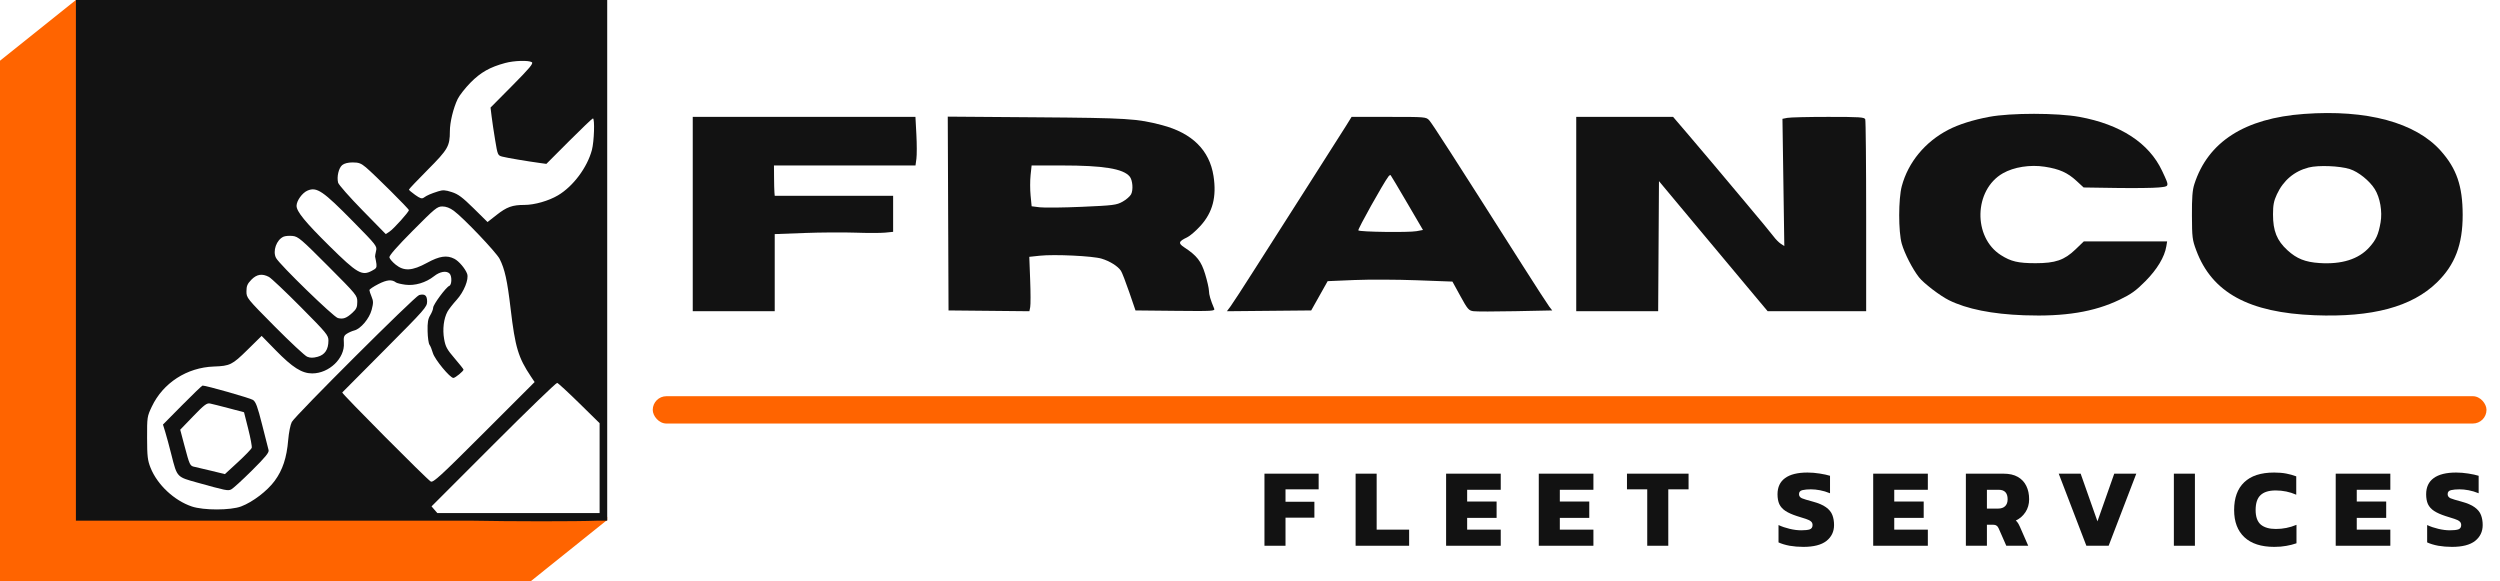
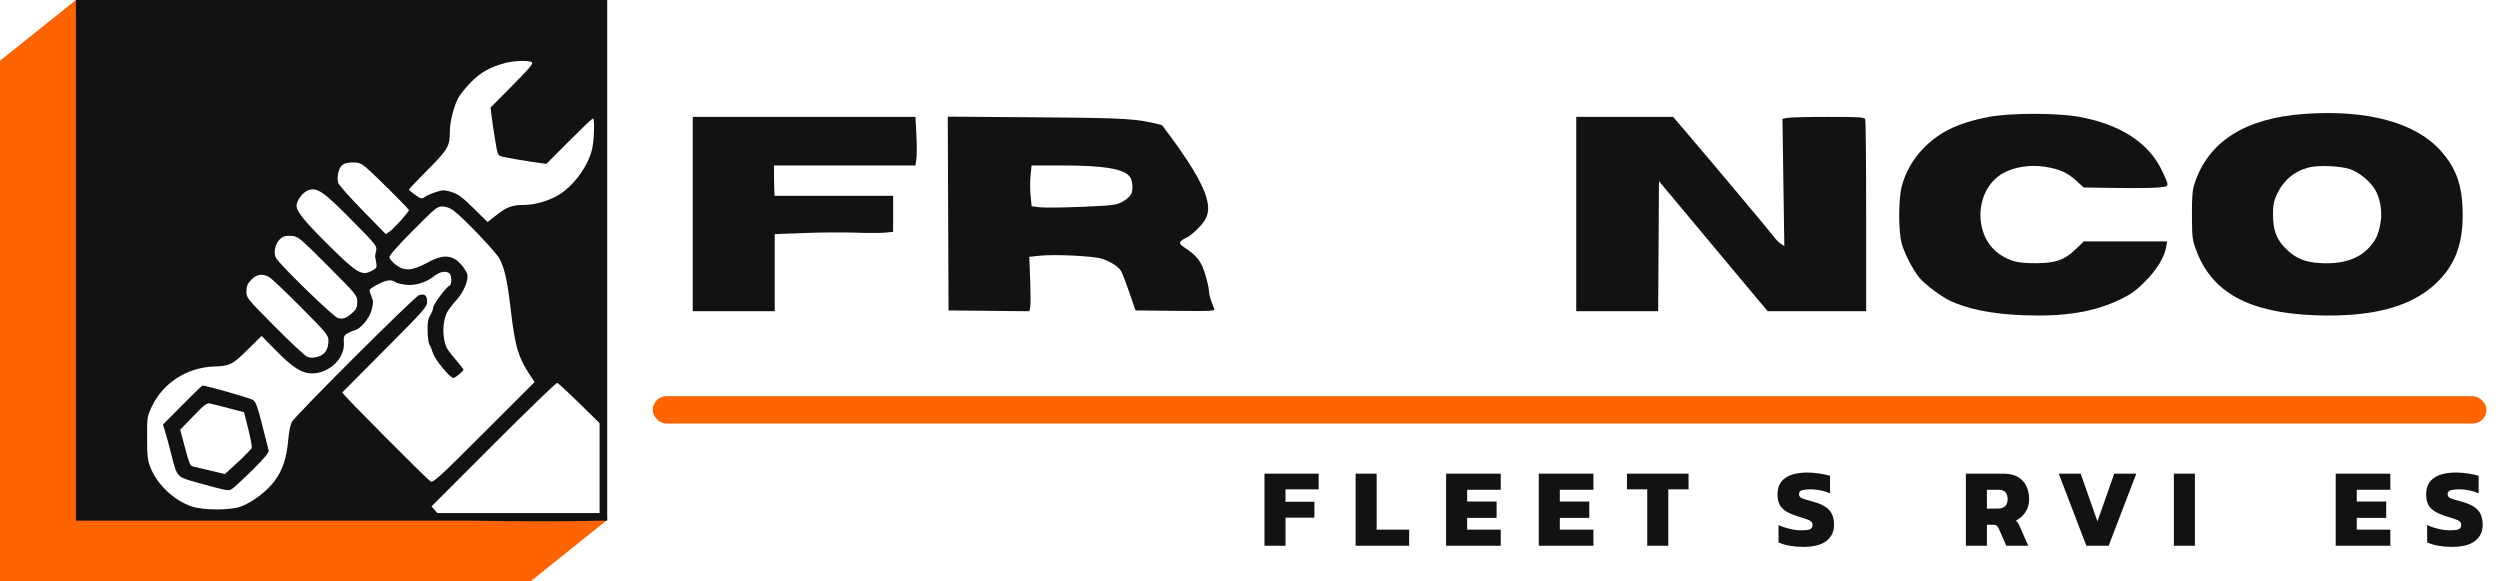
<svg xmlns="http://www.w3.org/2000/svg" width="172" height="40" viewBox="0 0 172 40" fill="none">
  <path d="M0 4.178L5.222 0H5.483V35.561H41.776V35.77L36.501 40H0V4.178Z" fill="#FF6400" />
  <rect x="44.909" y="27.259" width="126.162" height="1.88" rx="0.94" fill="#FF6400" />
  <path d="M86.995 37.548V32.588H90.723V33.666H88.443V34.521H90.43V35.615H88.443V37.548H86.995Z" fill="#121212" />
  <path d="M93.266 37.548V32.588H94.714V36.439H96.948V37.548H93.266Z" fill="#121212" />
  <path d="M99.492 37.548V32.588H103.251V33.697H100.94V34.505H102.966V35.63H100.94V36.439H103.251V37.548H99.492Z" fill="#121212" />
  <path d="M105.868 37.548V32.588H109.627V33.697H107.316V34.505H109.342V35.63H107.316V36.439H109.627V37.548H105.868Z" fill="#121212" />
  <path d="M113.33 37.548V33.666H111.936V32.588H116.173V33.666H114.778V37.548H113.33Z" fill="#121212" />
  <path d="M124.072 37.625C123.738 37.625 123.423 37.599 123.125 37.548C122.827 37.491 122.573 37.414 122.362 37.317V36.123C122.593 36.231 122.85 36.318 123.133 36.385C123.415 36.452 123.679 36.485 123.926 36.485C124.183 36.485 124.375 36.464 124.504 36.423C124.637 36.377 124.704 36.277 124.704 36.123C124.704 36.015 124.665 35.93 124.588 35.869C124.516 35.807 124.401 35.751 124.242 35.699C124.088 35.648 123.885 35.584 123.633 35.507C123.299 35.399 123.035 35.281 122.84 35.153C122.645 35.024 122.504 34.867 122.416 34.683C122.334 34.498 122.293 34.272 122.293 34.005C122.293 33.517 122.465 33.147 122.809 32.896C123.158 32.639 123.674 32.511 124.357 32.511C124.629 32.511 124.909 32.534 125.197 32.58C125.489 32.626 125.726 32.678 125.905 32.734V33.936C125.664 33.838 125.433 33.769 125.212 33.728C124.991 33.687 124.783 33.666 124.588 33.666C124.362 33.666 124.17 33.684 124.011 33.72C123.851 33.756 123.772 33.848 123.772 33.997C123.772 34.126 123.839 34.221 123.972 34.282C124.111 34.339 124.355 34.413 124.704 34.505C125.109 34.613 125.418 34.744 125.628 34.898C125.844 35.052 125.99 35.232 126.067 35.438C126.144 35.638 126.183 35.866 126.183 36.123C126.183 36.575 126.008 36.939 125.659 37.217C125.31 37.489 124.781 37.625 124.072 37.625Z" fill="#121212" />
-   <path d="M128.876 37.548V32.588H132.635V33.697H130.324V34.505H132.35V35.63H130.324V36.439H132.635V37.548H128.876Z" fill="#121212" />
  <path d="M135.252 37.548V32.588H137.832C138.238 32.588 138.569 32.662 138.826 32.811C139.088 32.96 139.283 33.168 139.411 33.435C139.54 33.697 139.604 34.002 139.604 34.352C139.604 34.685 139.519 34.98 139.35 35.237C139.185 35.489 138.965 35.681 138.687 35.815C138.744 35.861 138.793 35.918 138.834 35.984C138.875 36.046 138.921 36.133 138.972 36.246L139.542 37.548H138.033L137.509 36.354C137.468 36.262 137.416 36.197 137.355 36.161C137.298 36.12 137.216 36.1 137.108 36.1H136.7V37.548H135.252ZM136.7 34.991H137.463C137.673 34.991 137.835 34.937 137.948 34.829C138.066 34.716 138.125 34.557 138.125 34.352C138.125 33.915 137.92 33.697 137.509 33.697H136.7V34.991Z" fill="#121212" />
  <path d="M143.542 37.548L141.64 32.588H143.149L144.305 35.869L145.46 32.588H146.977L145.075 37.548H143.542Z" fill="#121212" />
  <path d="M149.562 37.548V32.588H151.01V37.548H149.562Z" fill="#121212" />
-   <path d="M156.473 37.625C155.574 37.625 154.889 37.404 154.416 36.962C153.944 36.521 153.708 35.897 153.708 35.091C153.708 34.259 153.939 33.622 154.401 33.181C154.863 32.734 155.551 32.511 156.465 32.511C156.773 32.511 157.048 32.534 157.289 32.58C157.531 32.626 157.762 32.69 157.982 32.773V34.036C157.541 33.841 157.068 33.743 156.565 33.743C156.098 33.743 155.751 33.851 155.525 34.066C155.3 34.277 155.187 34.618 155.187 35.091C155.187 35.553 155.305 35.887 155.541 36.092C155.782 36.292 156.129 36.393 156.581 36.393C156.827 36.393 157.066 36.369 157.297 36.323C157.533 36.277 157.767 36.205 157.998 36.108V37.378C157.777 37.455 157.543 37.514 157.297 37.556C157.056 37.602 156.781 37.625 156.473 37.625Z" fill="#121212" />
  <path d="M160.697 37.548V32.588H164.455V33.697H162.145V34.505H164.17V35.63H162.145V36.439H164.455V37.548H160.697Z" fill="#121212" />
  <path d="M168.698 37.625C168.364 37.625 168.049 37.599 167.751 37.548C167.453 37.491 167.199 37.414 166.988 37.317V36.123C167.219 36.231 167.476 36.318 167.759 36.385C168.041 36.452 168.305 36.485 168.552 36.485C168.809 36.485 169.001 36.464 169.13 36.423C169.263 36.377 169.33 36.277 169.33 36.123C169.33 36.015 169.291 35.93 169.214 35.869C169.142 35.807 169.027 35.751 168.868 35.699C168.714 35.648 168.511 35.584 168.259 35.507C167.925 35.399 167.661 35.281 167.466 35.153C167.271 35.024 167.13 34.867 167.042 34.683C166.96 34.498 166.919 34.272 166.919 34.005C166.919 33.517 167.091 33.147 167.435 32.896C167.784 32.639 168.3 32.511 168.983 32.511C169.255 32.511 169.535 32.534 169.823 32.58C170.115 32.626 170.352 32.678 170.531 32.734V33.936C170.29 33.838 170.059 33.769 169.838 33.728C169.617 33.687 169.409 33.666 169.214 33.666C168.988 33.666 168.796 33.684 168.637 33.72C168.477 33.756 168.398 33.848 168.398 33.997C168.398 34.126 168.465 34.221 168.598 34.282C168.737 34.339 168.981 34.413 169.33 34.505C169.735 34.613 170.044 34.744 170.254 34.898C170.47 35.052 170.616 35.232 170.693 35.438C170.77 35.638 170.809 35.866 170.809 36.123C170.809 36.575 170.634 36.939 170.285 37.217C169.936 37.489 169.407 37.625 168.698 37.625Z" fill="#121212" />
  <path fill-rule="evenodd" clip-rule="evenodd" d="M11.212 29.209L12.539 27.868C13.268 27.131 13.897 26.527 13.936 26.527C14.191 26.527 17.207 27.385 17.402 27.514C17.598 27.642 17.718 27.963 18.033 29.214C18.247 30.063 18.448 30.852 18.479 30.968C18.522 31.132 18.267 31.444 17.326 32.378C16.662 33.037 16.021 33.621 15.903 33.675C15.673 33.779 15.569 33.758 13.529 33.19C12.877 33.008 12.54 32.92 12.325 32.709C12.085 32.474 11.994 32.087 11.783 31.249C11.643 30.691 11.457 30.004 11.37 29.722L11.212 29.209ZM12.399 29.564L13.294 28.636C14.05 27.852 14.229 27.717 14.45 27.761C14.594 27.79 15.178 27.937 15.75 28.088L16.789 28.363L17.078 29.508C17.237 30.137 17.345 30.723 17.319 30.809C17.292 30.896 16.866 31.338 16.372 31.792L15.473 32.619L14.57 32.398C14.073 32.277 13.543 32.152 13.391 32.121C13.067 32.055 13.051 32.021 12.682 30.631L12.399 29.564Z" fill="#121212" />
  <path fill-rule="evenodd" clip-rule="evenodd" d="M5.222 0H41.776V35.822H41.115C39.642 35.882 35.083 35.875 32.432 35.822H5.222V0ZM41.253 29.115L39.874 27.761C39.095 26.996 38.402 26.358 38.334 26.343C38.266 26.327 36.293 28.233 33.95 30.577L29.69 34.839L30.089 35.3H41.253V29.115ZM32.377 5.679C33.07 4.977 33.705 4.618 34.756 4.334C35.374 4.167 36.366 4.138 36.59 4.279C36.715 4.358 36.443 4.684 35.248 5.89L33.749 7.401L33.823 8.009C33.863 8.343 33.974 9.083 34.069 9.654C34.236 10.663 34.249 10.693 34.554 10.775C34.855 10.856 36.285 11.098 37.169 11.217L37.59 11.275L39.152 9.71C40.011 8.85 40.749 8.146 40.793 8.146C40.929 8.146 40.878 9.736 40.723 10.319C40.402 11.525 39.432 12.822 38.389 13.44C37.749 13.82 36.772 14.099 36.085 14.099C35.247 14.099 34.87 14.235 34.163 14.79L33.543 15.277L32.587 14.334C31.815 13.574 31.524 13.357 31.084 13.216C30.629 13.069 30.472 13.061 30.144 13.165C29.637 13.326 29.373 13.441 29.163 13.593C29.027 13.692 28.913 13.657 28.565 13.411C28.329 13.244 28.135 13.079 28.134 13.045C28.132 13.011 28.714 12.398 29.426 11.682C30.822 10.279 30.95 10.058 30.951 9.03C30.951 8.409 31.187 7.438 31.489 6.81C31.608 6.563 32.008 6.054 32.377 5.679ZM23.261 12.566C23.16 12.162 23.302 11.556 23.544 11.358C23.688 11.24 23.947 11.175 24.269 11.175C24.681 11.175 24.841 11.235 25.174 11.514C25.758 12.006 28.131 14.367 28.131 14.457C28.131 14.584 27.081 15.75 26.801 15.934L26.54 16.105L24.932 14.462C24.048 13.559 23.296 12.706 23.261 12.566ZM20.403 14.16C20.404 13.81 20.798 13.263 21.158 13.112C21.796 12.843 22.216 13.128 24.301 15.248C25.904 16.877 25.951 16.937 25.873 17.262C25.83 17.447 25.799 17.621 25.805 17.65C25.902 18.123 25.94 18.308 25.869 18.426C25.823 18.503 25.731 18.551 25.579 18.633C24.899 18.997 24.567 18.803 22.674 16.935C20.997 15.279 20.403 14.553 20.403 14.16ZM26.79 17.708C26.767 17.589 27.316 16.962 28.405 15.866C29.934 14.326 30.083 14.204 30.435 14.204C30.689 14.204 30.951 14.303 31.223 14.503C31.888 14.991 34.143 17.359 34.374 17.812C34.729 18.509 34.9 19.284 35.132 21.253C35.444 23.898 35.656 24.605 36.531 25.91L36.782 26.285L33.306 29.76C30.284 32.781 29.805 33.22 29.634 33.127C29.381 32.989 23.49 27.062 23.546 27.002C23.569 26.977 24.892 25.646 26.486 24.045C29.236 21.282 29.385 21.113 29.385 20.746C29.385 20.324 29.229 20.198 28.836 20.299C28.553 20.372 20.319 28.582 20.076 29.034C19.982 29.209 19.871 29.759 19.829 30.263C19.727 31.493 19.448 32.336 18.896 33.086C18.383 33.782 17.388 34.54 16.591 34.842C15.864 35.117 14.008 35.119 13.199 34.847C11.983 34.437 10.822 33.349 10.359 32.185C10.155 31.672 10.123 31.397 10.12 30.131C10.116 28.703 10.123 28.652 10.445 27.974C11.217 26.345 12.86 25.283 14.711 25.217C15.823 25.178 15.976 25.102 17.022 24.073L18.001 23.11L18.967 24.098C20.124 25.282 20.767 25.689 21.477 25.691C22.642 25.693 23.734 24.644 23.658 23.595C23.629 23.187 23.66 23.092 23.867 22.958C24.001 22.872 24.228 22.772 24.372 22.736C24.815 22.627 25.41 21.922 25.57 21.316C25.693 20.849 25.692 20.72 25.565 20.415C25.483 20.219 25.416 20.014 25.416 19.958C25.416 19.902 25.693 19.716 26.032 19.544C26.623 19.243 26.96 19.213 27.246 19.434C27.305 19.479 27.594 19.549 27.888 19.588C28.541 19.674 29.299 19.449 29.863 19.002C30.265 18.682 30.715 18.605 30.93 18.82C31.103 18.992 31.089 19.599 30.911 19.668C30.689 19.753 29.802 20.952 29.802 21.167C29.802 21.272 29.711 21.506 29.601 21.687C29.445 21.943 29.405 22.187 29.419 22.793C29.429 23.221 29.487 23.637 29.549 23.718C29.611 23.798 29.716 24.055 29.782 24.288C29.907 24.725 30.965 26.008 31.195 26.002C31.326 25.998 31.891 25.534 31.891 25.43C31.891 25.395 31.615 25.047 31.278 24.655C30.752 24.043 30.649 23.855 30.556 23.326C30.437 22.651 30.528 21.916 30.788 21.438C30.875 21.279 31.159 20.914 31.42 20.627C31.92 20.076 32.27 19.209 32.14 18.841C32.014 18.486 31.574 17.967 31.264 17.807C30.748 17.539 30.24 17.613 29.385 18.081C28.361 18.64 27.796 18.673 27.22 18.207C27.003 18.032 26.81 17.807 26.79 17.708ZM18.991 17.747C18.744 17.275 19.022 16.493 19.512 16.282C19.628 16.232 19.91 16.21 20.137 16.234C20.514 16.274 20.723 16.452 22.565 18.301C24.55 20.293 24.581 20.331 24.581 20.768C24.581 21.136 24.522 21.266 24.243 21.521C23.837 21.892 23.611 21.974 23.245 21.882C22.942 21.806 19.224 18.192 18.991 17.747ZM16.956 20.046C16.956 19.677 17.019 19.528 17.29 19.248C17.661 18.866 18.034 18.805 18.502 19.052C18.657 19.134 19.642 20.065 20.69 21.121C22.48 22.924 22.596 23.066 22.596 23.432C22.596 24.045 22.351 24.412 21.852 24.547C21.534 24.632 21.347 24.631 21.134 24.543C20.976 24.478 19.971 23.541 18.901 22.462C16.977 20.521 16.956 20.495 16.956 20.046Z" fill="#121212" />
  <path fill-rule="evenodd" clip-rule="evenodd" d="M150.969 12.676C151.907 9.755 154.435 8.135 158.523 7.838C162.839 7.524 166.182 8.425 167.919 10.37C169.018 11.602 169.428 12.797 169.432 14.778C169.435 16.827 168.905 18.221 167.659 19.434C165.936 21.112 163.215 21.842 159.254 21.689C154.716 21.514 152.187 20.131 151.105 17.232C150.832 16.503 150.812 16.338 150.805 14.83C150.799 13.598 150.839 13.083 150.969 12.676ZM156.651 13.368C157.094 12.412 157.846 11.778 158.836 11.524C159.498 11.354 160.963 11.41 161.667 11.632C162.259 11.819 163.032 12.441 163.388 13.017C163.75 13.602 163.915 14.553 163.784 15.3C163.637 16.141 163.473 16.501 163.005 17.02C162.268 17.836 161.106 18.2 159.574 18.097C158.596 18.032 158.013 17.798 157.378 17.218C156.649 16.551 156.382 15.889 156.383 14.748C156.384 14.105 156.438 13.826 156.651 13.368Z" fill="#121212" />
  <path d="M134.041 8.931C134.751 8.562 135.735 8.25 136.852 8.04C138.331 7.761 141.543 7.762 143.066 8.042C145.893 8.561 147.85 9.838 148.749 11.749C149.045 12.38 149.176 12.639 149.097 12.76C149.037 12.852 148.853 12.863 148.527 12.897C148.166 12.935 146.854 12.95 145.612 12.932L143.354 12.898L142.863 12.445C142.248 11.878 141.688 11.627 140.688 11.472C139.676 11.315 138.556 11.489 137.797 11.923C135.802 13.062 135.725 16.323 137.664 17.553C138.356 17.992 138.843 18.106 140.037 18.108C141.413 18.109 142.028 17.897 142.8 17.154L143.369 16.606H149.099L149.043 16.946C148.925 17.676 148.413 18.528 147.605 19.344C146.95 20.004 146.627 20.236 145.823 20.623C144.075 21.463 142.051 21.793 139.254 21.691C137.057 21.611 135.311 21.261 134.084 20.652C133.469 20.346 132.351 19.491 132.025 19.076C131.581 18.509 131.036 17.448 130.841 16.768C130.605 15.944 130.607 13.685 130.844 12.803C131.284 11.165 132.443 9.761 134.041 8.931Z" fill="#121212" />
  <path d="M47.661 21.41V8.042H62.982L63.047 9.252C63.083 9.918 63.083 10.67 63.049 10.923L62.986 11.384L53.249 11.385L53.255 12.194C53.258 12.639 53.269 13.108 53.281 13.238L53.301 13.473H61.447V15.95L60.899 16.005C60.597 16.035 59.679 16.036 58.858 16.007C58.037 15.978 56.451 15.988 55.333 16.03L53.301 16.106V21.41H47.661Z" fill="#121212" />
-   <path fill-rule="evenodd" clip-rule="evenodd" d="M65.259 21.358L65.206 8.024L71.29 8.07C77.585 8.118 78.23 8.158 79.947 8.609C82.019 9.154 83.215 10.335 83.49 12.11C83.712 13.542 83.434 14.608 82.596 15.534C82.284 15.879 81.869 16.237 81.674 16.329C81.079 16.611 81.045 16.735 81.48 17.02C82.343 17.585 82.644 17.97 82.914 18.856C83.055 19.319 83.173 19.836 83.175 20.005C83.179 20.279 83.287 20.646 83.534 21.229C83.608 21.403 83.457 21.412 80.867 21.386L78.122 21.358L77.692 20.104C77.456 19.415 77.2 18.754 77.123 18.635C76.916 18.317 76.363 17.969 75.79 17.795C75.182 17.61 72.541 17.485 71.536 17.593L70.815 17.67L70.875 19.253C70.909 20.123 70.91 20.965 70.879 21.124L70.822 21.413L65.259 21.358ZM70.905 13.457C70.865 13.053 70.864 12.421 70.904 12.053L70.975 11.384H73.045C75.917 11.384 77.277 11.605 77.723 12.146C77.926 12.392 77.979 13.065 77.819 13.368C77.744 13.511 77.478 13.741 77.23 13.878C76.811 14.108 76.605 14.134 74.436 14.229C73.148 14.285 71.843 14.3 71.536 14.262L70.977 14.192L70.905 13.457Z" fill="#121212" />
-   <path fill-rule="evenodd" clip-rule="evenodd" d="M89.922 12.879C91.177 10.916 92.381 9.024 92.596 8.676L92.989 8.042H95.551C98.073 8.042 98.116 8.045 98.331 8.277C98.528 8.489 99.919 10.651 104.764 18.277C105.658 19.684 106.48 20.953 106.591 21.097L106.793 21.358L104.251 21.41C102.852 21.439 101.552 21.439 101.361 21.41C101.047 21.363 100.964 21.265 100.472 20.366L99.928 19.373L97.471 19.282C96.12 19.231 94.188 19.224 93.178 19.266L91.343 19.343L90.211 21.358L84.411 21.413L84.665 21.072C84.804 20.885 85.531 19.768 86.279 18.59C87.028 17.413 88.667 14.843 89.922 12.879ZM93.453 15.852C93.392 15.792 95.174 12.601 95.527 12.139C95.583 12.065 95.65 12.027 95.677 12.054C95.704 12.081 96.215 12.939 96.813 13.962L97.901 15.822L97.455 15.905C96.922 16.003 93.559 15.959 93.453 15.852Z" fill="#121212" />
+   <path fill-rule="evenodd" clip-rule="evenodd" d="M65.259 21.358L65.206 8.024L71.29 8.07C77.585 8.118 78.23 8.158 79.947 8.609C83.712 13.542 83.434 14.608 82.596 15.534C82.284 15.879 81.869 16.237 81.674 16.329C81.079 16.611 81.045 16.735 81.48 17.02C82.343 17.585 82.644 17.97 82.914 18.856C83.055 19.319 83.173 19.836 83.175 20.005C83.179 20.279 83.287 20.646 83.534 21.229C83.608 21.403 83.457 21.412 80.867 21.386L78.122 21.358L77.692 20.104C77.456 19.415 77.2 18.754 77.123 18.635C76.916 18.317 76.363 17.969 75.79 17.795C75.182 17.61 72.541 17.485 71.536 17.593L70.815 17.67L70.875 19.253C70.909 20.123 70.91 20.965 70.879 21.124L70.822 21.413L65.259 21.358ZM70.905 13.457C70.865 13.053 70.864 12.421 70.904 12.053L70.975 11.384H73.045C75.917 11.384 77.277 11.605 77.723 12.146C77.926 12.392 77.979 13.065 77.819 13.368C77.744 13.511 77.478 13.741 77.23 13.878C76.811 14.108 76.605 14.134 74.436 14.229C73.148 14.285 71.843 14.3 71.536 14.262L70.977 14.192L70.905 13.457Z" fill="#121212" />
  <path d="M108.445 21.41V8.042H115.11L116.204 9.321C116.806 10.025 117.552 10.906 117.863 11.279C118.174 11.653 119.181 12.851 120.1 13.943C121.019 15.034 121.884 16.08 122.022 16.268C122.16 16.456 122.382 16.681 122.516 16.769L122.761 16.929L122.633 8.175L122.967 8.109C123.151 8.072 124.418 8.042 125.783 8.042C127.951 8.042 128.274 8.063 128.329 8.207C128.364 8.298 128.392 11.306 128.392 14.891V21.41H121.614L120.716 20.339C120.222 19.751 118.54 17.737 116.977 15.865L114.137 12.462L114.082 21.41H108.445Z" fill="#121212" />
</svg>